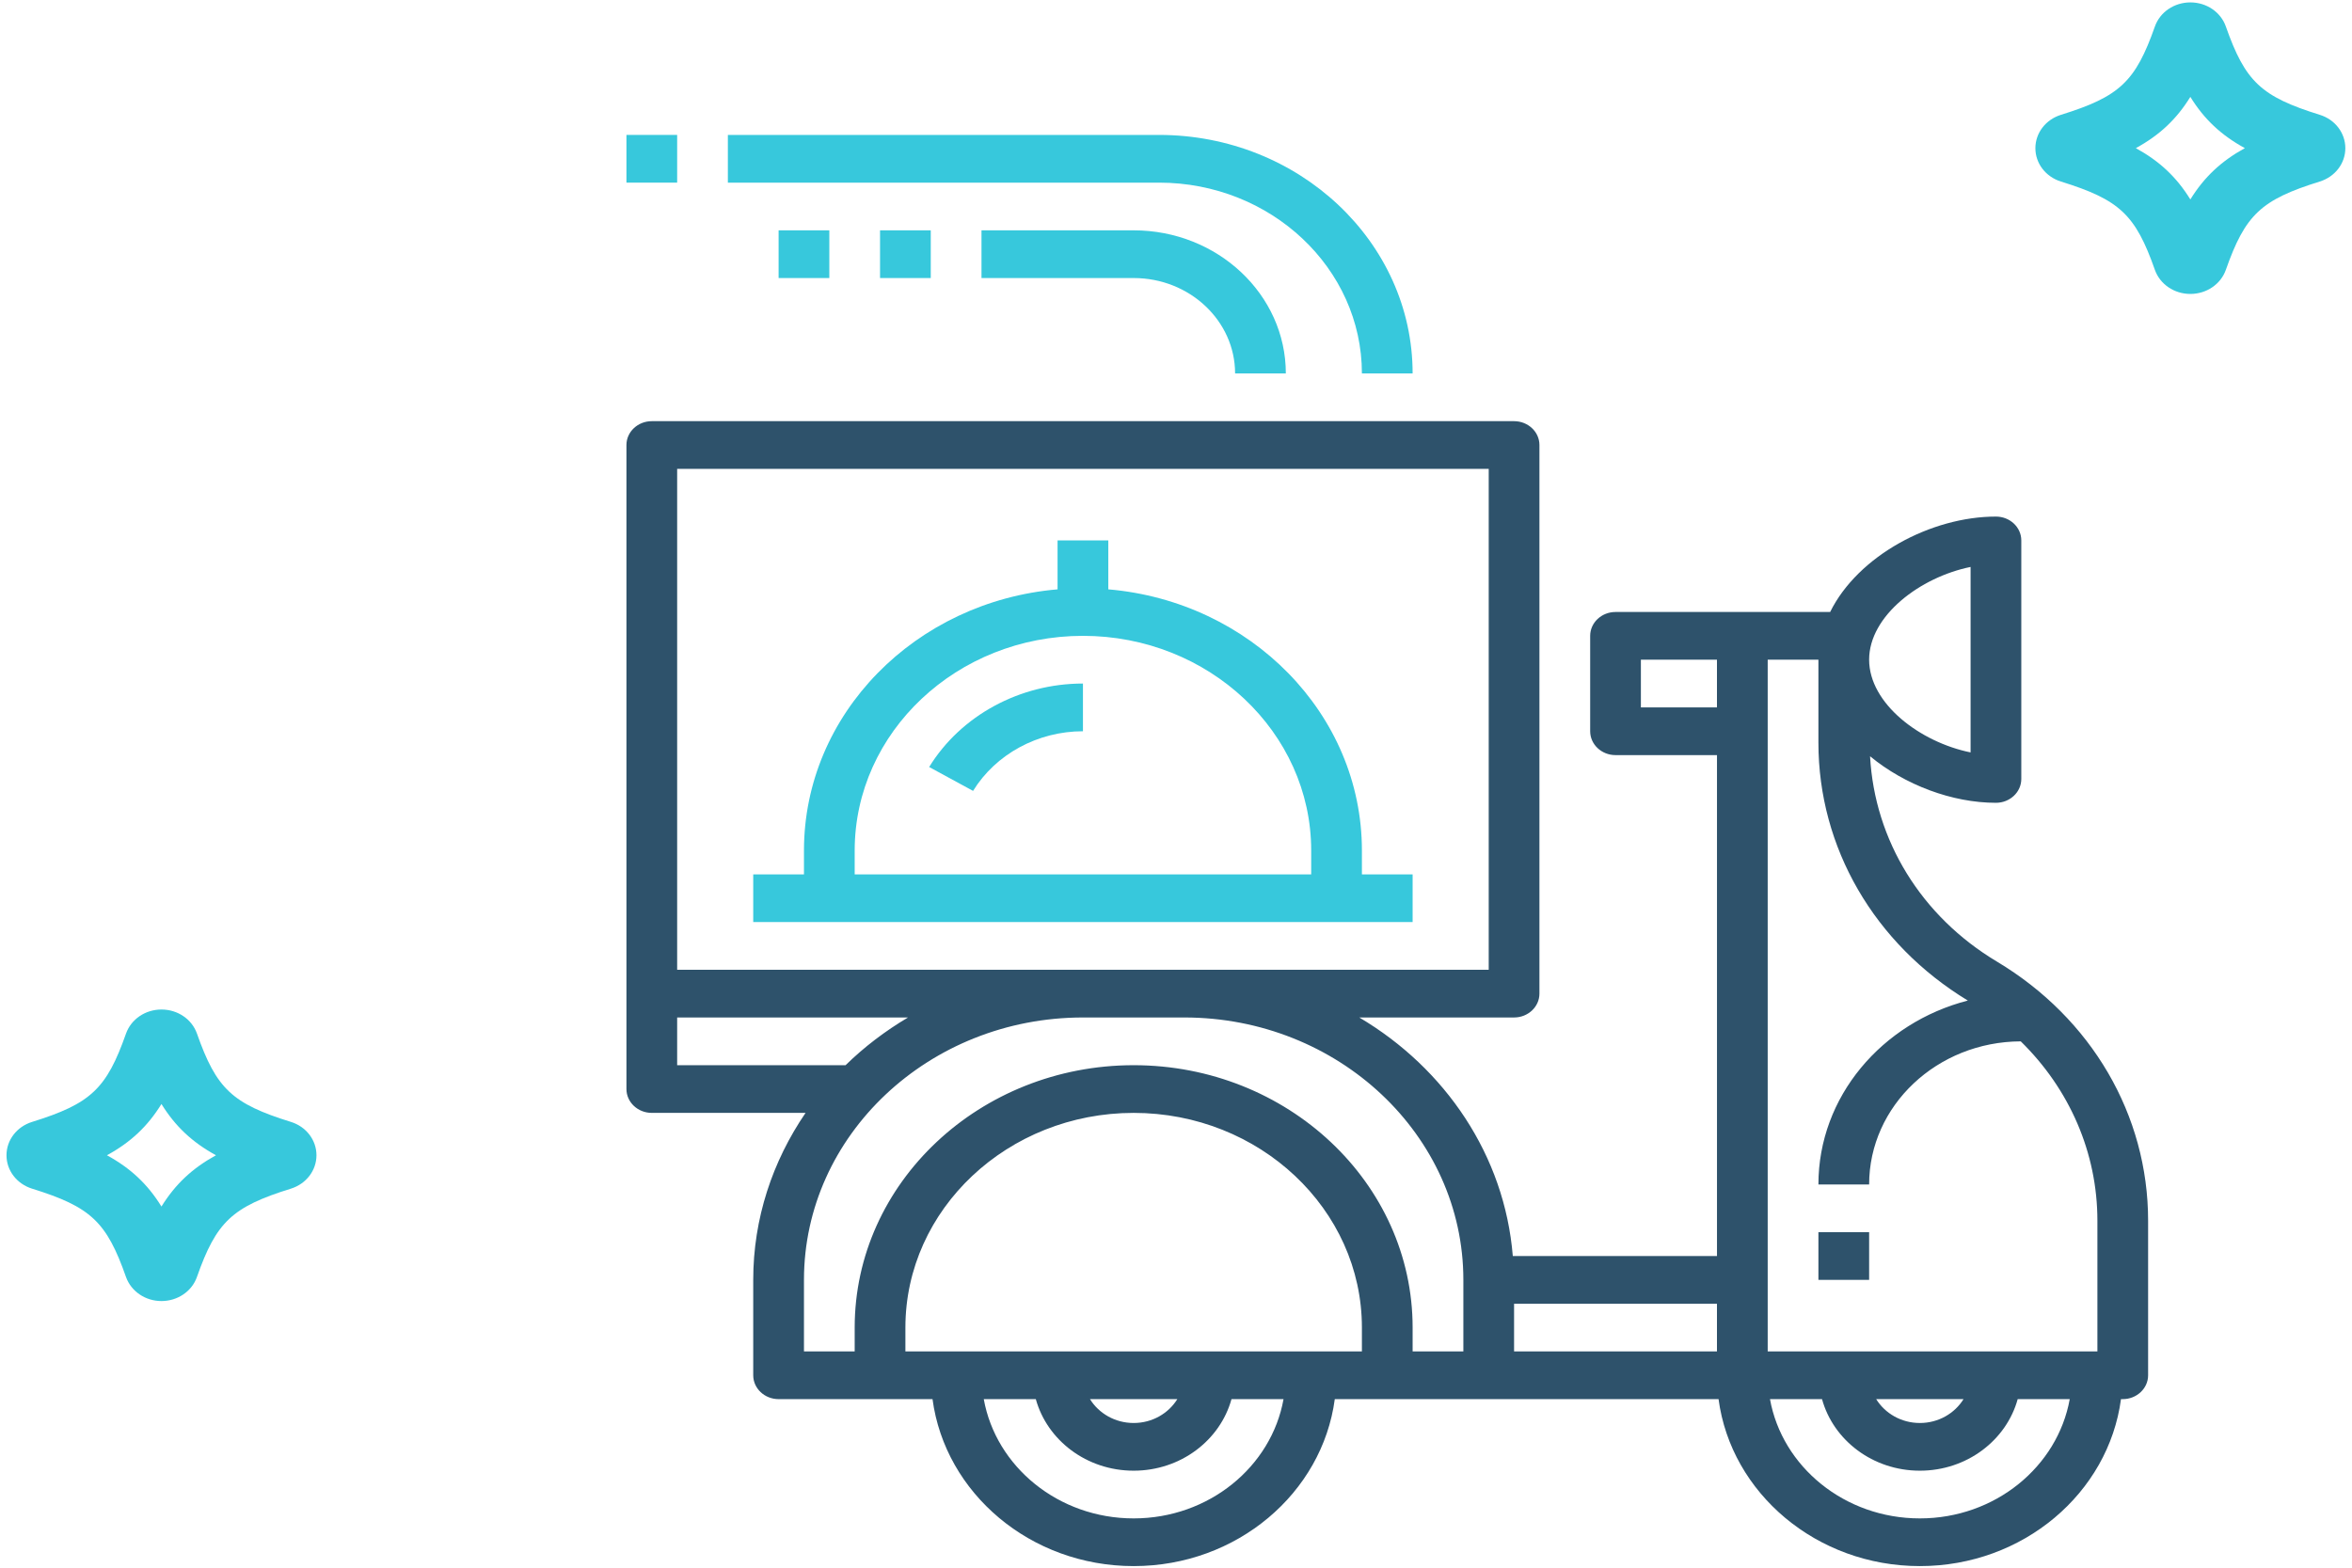
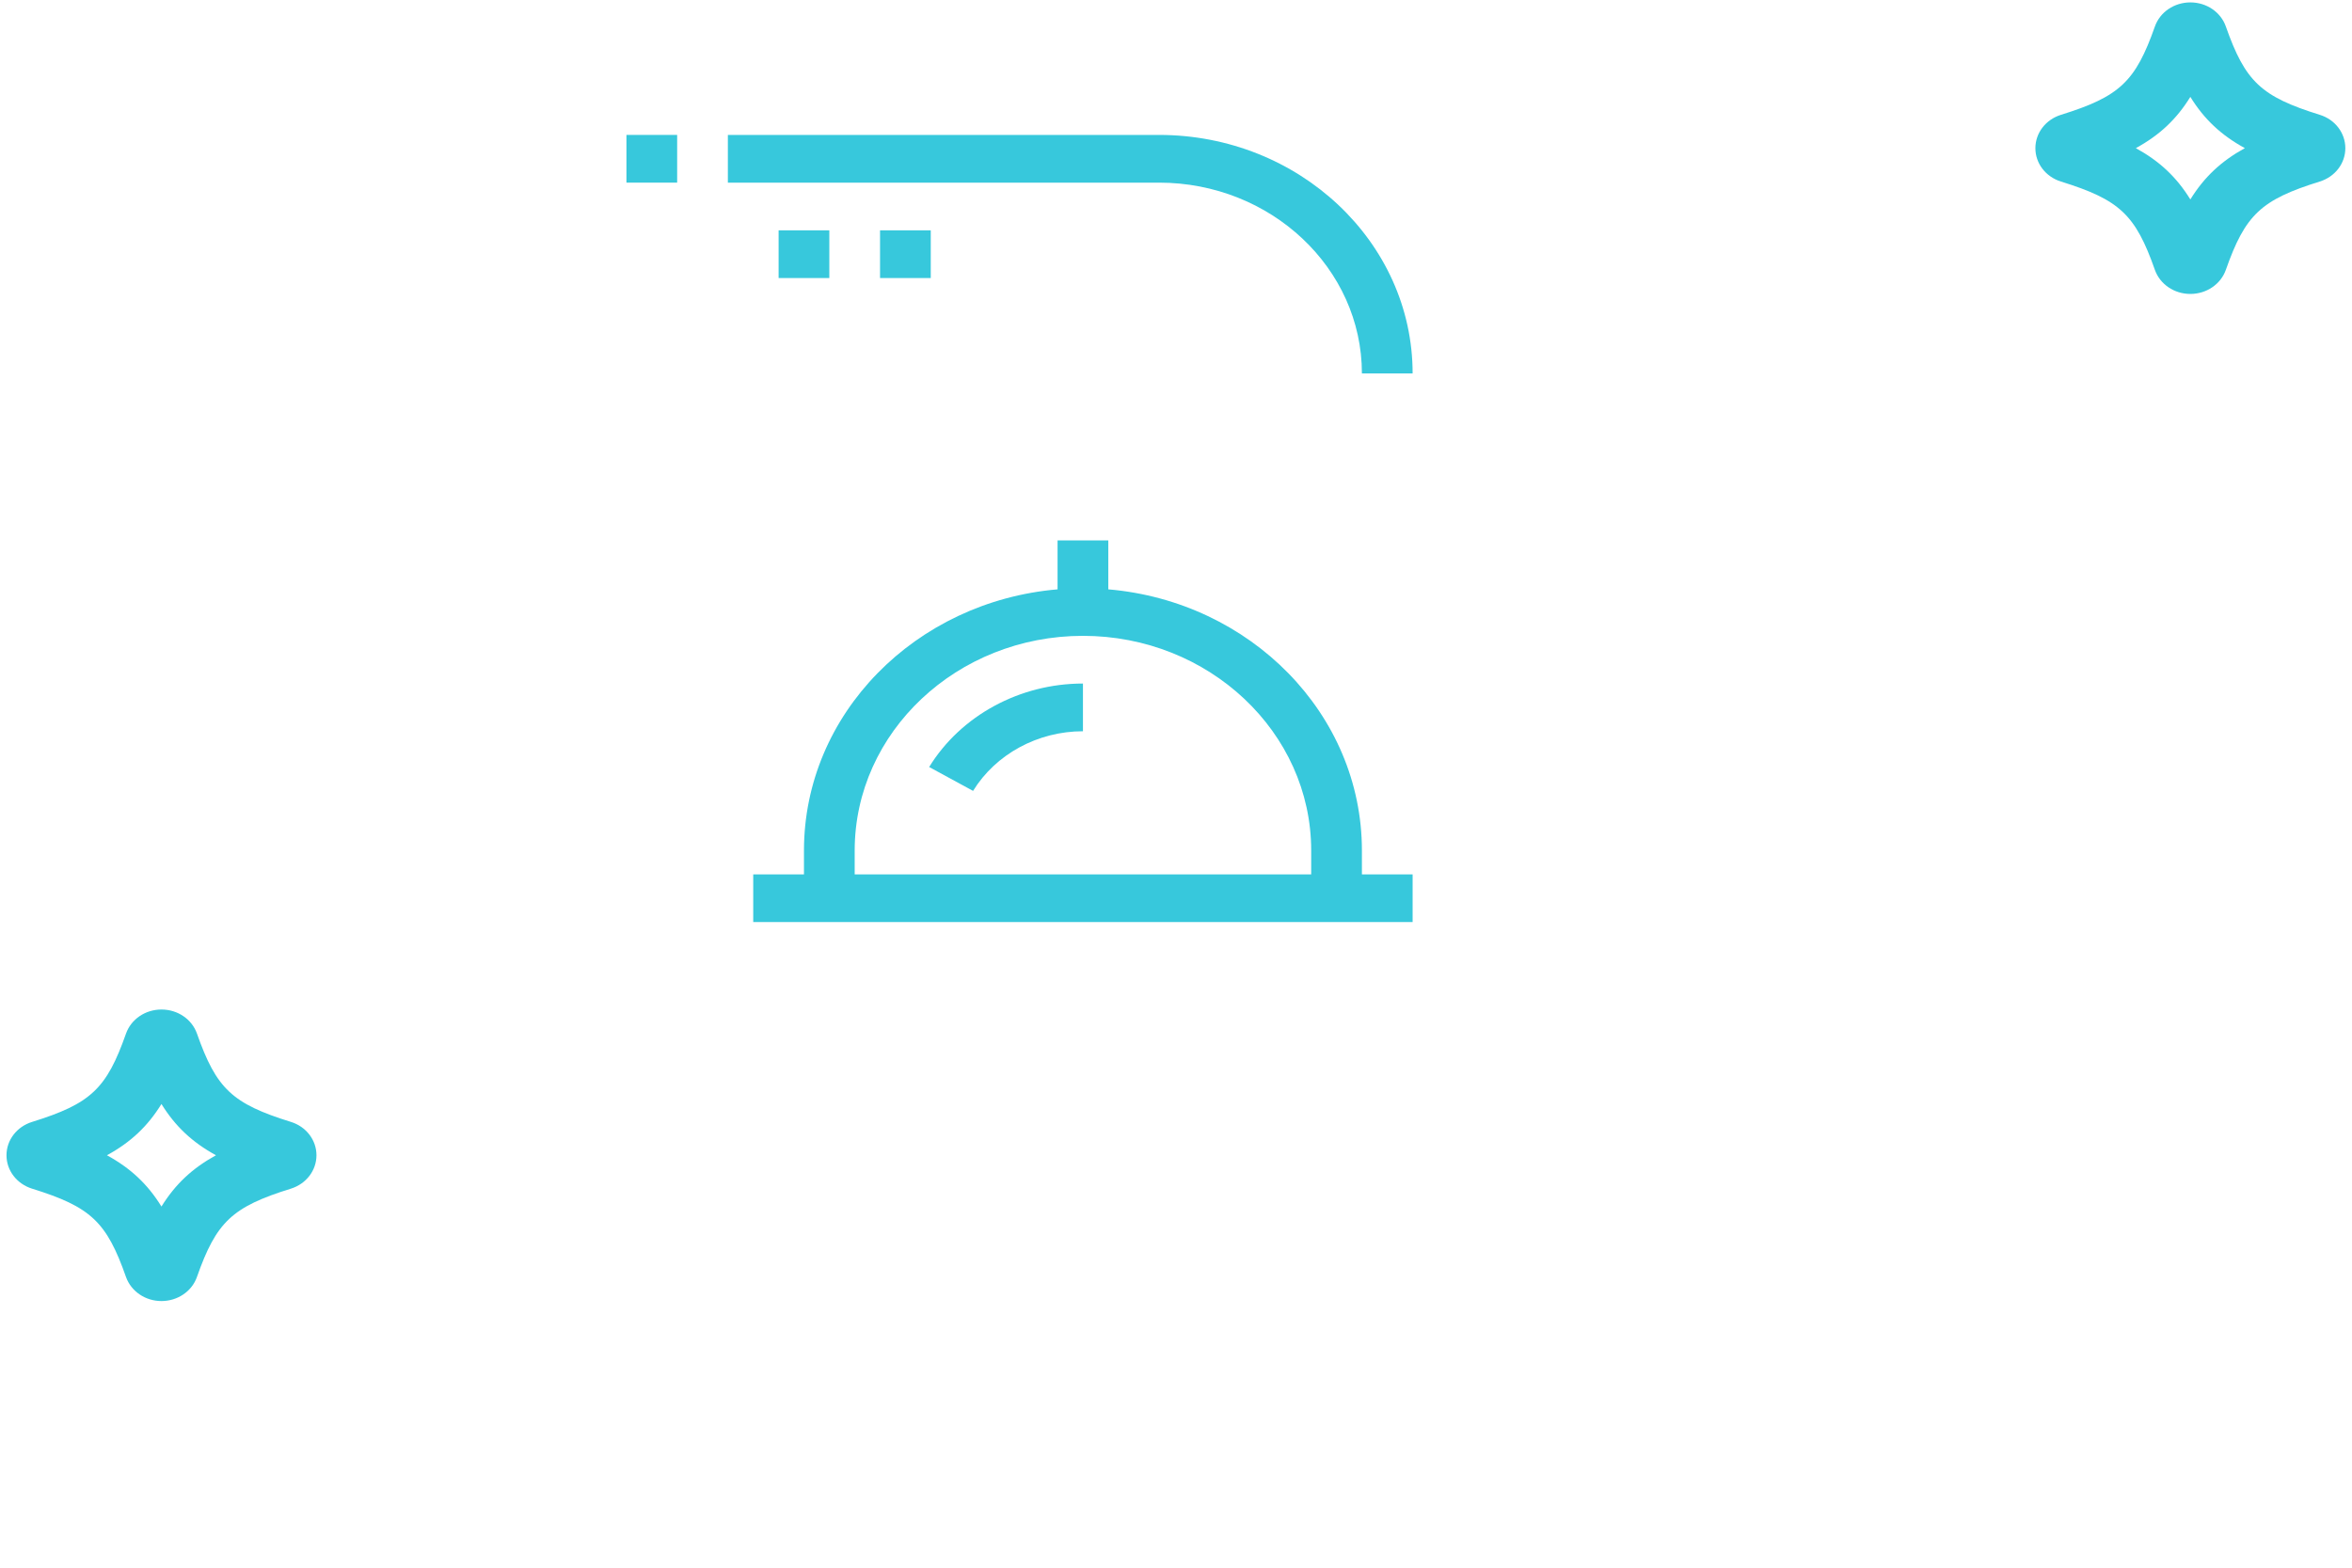
<svg xmlns="http://www.w3.org/2000/svg" width="96" height="64" viewBox="0 0 96 64" fill="none">
-   <path d="M26.604 45.433H32.88C31.534 47.404 30.744 49.739 30.744 52.25V56.145C30.744 56.682 31.208 57.119 31.78 57.119H38.062C38.575 60.956 42.057 63.935 46.272 63.935C50.487 63.935 53.969 60.956 54.481 57.119H70.145C70.656 60.956 74.147 63.935 78.362 63.935C82.577 63.935 86.059 60.956 86.571 57.119H86.643C87.214 57.119 87.678 56.682 87.678 56.145V49.834C87.678 45.524 85.371 41.569 81.506 39.256C78.408 37.402 76.516 34.297 76.329 30.874C77.751 32.047 79.683 32.774 81.467 32.774C82.038 32.774 82.502 32.338 82.502 31.8V22.063C82.502 21.525 82.038 21.089 81.467 21.089C78.817 21.089 75.834 22.689 74.7 24.984H65.94C65.369 24.984 64.905 25.42 64.905 25.958V29.853C64.905 30.39 65.369 30.827 65.94 30.827H70.081V51.276H61.747C61.412 47.171 58.993 43.617 55.481 41.538H61.799C62.37 41.538 62.834 41.102 62.834 40.564V18.168C62.834 17.63 62.37 17.194 61.799 17.194H26.604C26.033 17.194 25.569 17.63 25.569 18.168V44.459C25.569 44.997 26.033 45.433 26.604 45.433H26.604ZM78.362 61.988C75.29 61.988 72.74 59.877 72.244 57.119H74.368C74.83 58.794 76.438 60.04 78.362 60.04C80.285 60.04 81.893 58.794 82.355 57.119H84.479C83.983 59.877 81.433 61.988 78.362 61.988ZM76.579 57.119H80.144C79.785 57.698 79.125 58.093 78.362 58.093C77.599 58.093 76.938 57.698 76.579 57.119H76.579ZM80.432 23.145V30.717C78.372 30.299 76.291 28.725 76.291 26.931C76.291 25.138 78.372 23.564 80.432 23.145V23.145ZM72.151 26.931H74.221V30.321C74.221 34.602 76.501 38.528 80.319 40.847C76.811 41.752 74.221 44.771 74.221 48.355H76.291C76.291 45.14 79.064 42.525 82.48 42.513C84.467 44.459 85.608 47.057 85.608 49.834V55.171H72.151V26.931ZM66.975 28.879V26.931H70.08V28.879H66.975ZM70.08 55.171H61.799V53.224H70.08V55.171ZM27.639 43.486V41.538H37.062C36.13 42.09 35.273 42.742 34.513 43.486H27.639ZM55.588 55.171H36.955V54.197C36.955 49.365 41.135 45.433 46.272 45.433C51.408 45.433 55.588 49.365 55.588 54.197V55.171ZM48.054 57.119C47.695 57.698 47.035 58.093 46.272 58.093C45.509 58.093 44.848 57.698 44.489 57.119H48.054ZM46.272 61.988C43.2 61.988 40.65 59.877 40.154 57.119H42.278C42.741 58.794 44.348 60.04 46.272 60.04C48.195 60.04 49.803 58.794 50.265 57.119H52.389C51.894 59.877 49.343 61.988 46.272 61.988V61.988ZM59.729 52.25V55.171H57.658V54.197C57.658 48.291 52.55 43.486 46.272 43.486C39.993 43.486 34.885 48.291 34.885 54.197V55.171H32.815V52.25C32.815 46.344 37.923 41.538 44.201 41.538H48.342C54.62 41.538 59.729 46.344 59.729 52.25ZM60.764 19.141V39.591H27.639V19.141H60.764Z" fill="#2E526B" />
  <path d="M57.658 35.696H55.588V34.722C55.588 29.144 51.032 24.554 45.237 24.06V22.063H43.166V24.06C37.371 24.554 32.815 29.144 32.815 34.722V35.696H30.744V37.643H57.658V35.696ZM34.885 34.722C34.885 29.89 39.065 25.958 44.201 25.958C49.338 25.958 53.518 29.89 53.518 34.722V35.696H34.885V34.722Z" fill="#37C8DC" />
  <path d="M55.588 15.246H57.658C57.658 9.877 53.015 5.508 47.307 5.508H29.709V7.456H47.307C51.873 7.456 55.588 10.95 55.588 15.246Z" fill="#37C8DC" />
-   <path d="M40.061 9.403V11.351H46.272C48.555 11.351 50.412 13.098 50.412 15.246H52.483C52.483 12.024 49.697 9.403 46.272 9.403H40.061Z" fill="#37C8DC" />
  <path d="M35.92 9.403H37.99V11.351H35.92V9.403Z" fill="#37C8DC" />
  <path d="M25.569 5.508H27.639V7.456H25.569V5.508Z" fill="#37C8DC" />
  <path d="M31.78 9.403H33.85V11.351H31.78V9.403Z" fill="#37C8DC" />
  <path d="M37.925 31.313L39.717 32.288C40.642 30.786 42.36 29.853 44.202 29.853V27.905C41.623 27.905 39.218 29.211 37.925 31.313V31.313Z" fill="#37C8DC" />
-   <path d="M74.221 50.302H76.291V52.25H74.221V50.302Z" fill="#2E526B" />
  <path d="M8.039 42.195C7.831 41.607 7.25 41.213 6.591 41.213C5.932 41.213 5.351 41.608 5.143 42.196C4.349 44.45 3.705 45.057 1.311 45.801C0.686 45.995 0.266 46.542 0.265 47.162C0.264 47.783 0.684 48.331 1.31 48.527C3.705 49.271 4.35 49.878 5.143 52.133C5.352 52.72 5.933 53.115 6.59 53.115C7.248 53.115 7.831 52.72 8.038 52.132C8.832 49.878 9.477 49.271 11.874 48.526C12.498 48.331 12.918 47.782 12.917 47.161C12.916 46.541 12.497 45.994 11.874 45.801C9.477 45.057 8.832 44.449 8.039 42.194L8.039 42.195ZM6.59 49.256C6.027 48.344 5.335 47.694 4.365 47.163C5.336 46.633 6.026 45.982 6.59 45.07C7.154 45.982 7.846 46.633 8.816 47.163C7.848 47.694 7.156 48.344 6.59 49.256ZM11.072 48.074C11.073 48.074 11.073 48.074 11.072 48.074H11.075H11.072Z" fill="#37C8DC" />
  <path d="M90.85 1.08C90.643 0.492 90.061 0.098 89.403 0.098C88.744 0.098 88.162 0.493 87.955 1.081C87.161 3.335 86.516 3.942 84.122 4.687C83.498 4.881 83.078 5.428 83.077 6.047C83.076 6.669 83.495 7.216 84.121 7.412C86.516 8.156 87.162 8.763 87.955 11.019C88.163 11.605 88.744 12 89.402 12C90.06 12 90.642 11.605 90.85 11.018C91.644 8.763 92.288 8.156 94.685 7.411C95.31 7.216 95.73 6.668 95.728 6.046C95.727 5.427 95.309 4.879 94.685 4.687C92.289 3.942 91.644 3.334 90.85 1.08L90.85 1.08ZM89.402 8.142C88.839 7.23 88.146 6.579 87.177 6.048C88.147 5.518 88.838 4.867 89.402 3.955C89.965 4.867 90.658 5.518 91.627 6.048C90.659 6.579 89.967 7.23 89.402 8.142ZM93.884 6.959C93.885 6.959 93.885 6.959 93.884 6.959H93.886H93.884Z" fill="#37C8DC" />
</svg>